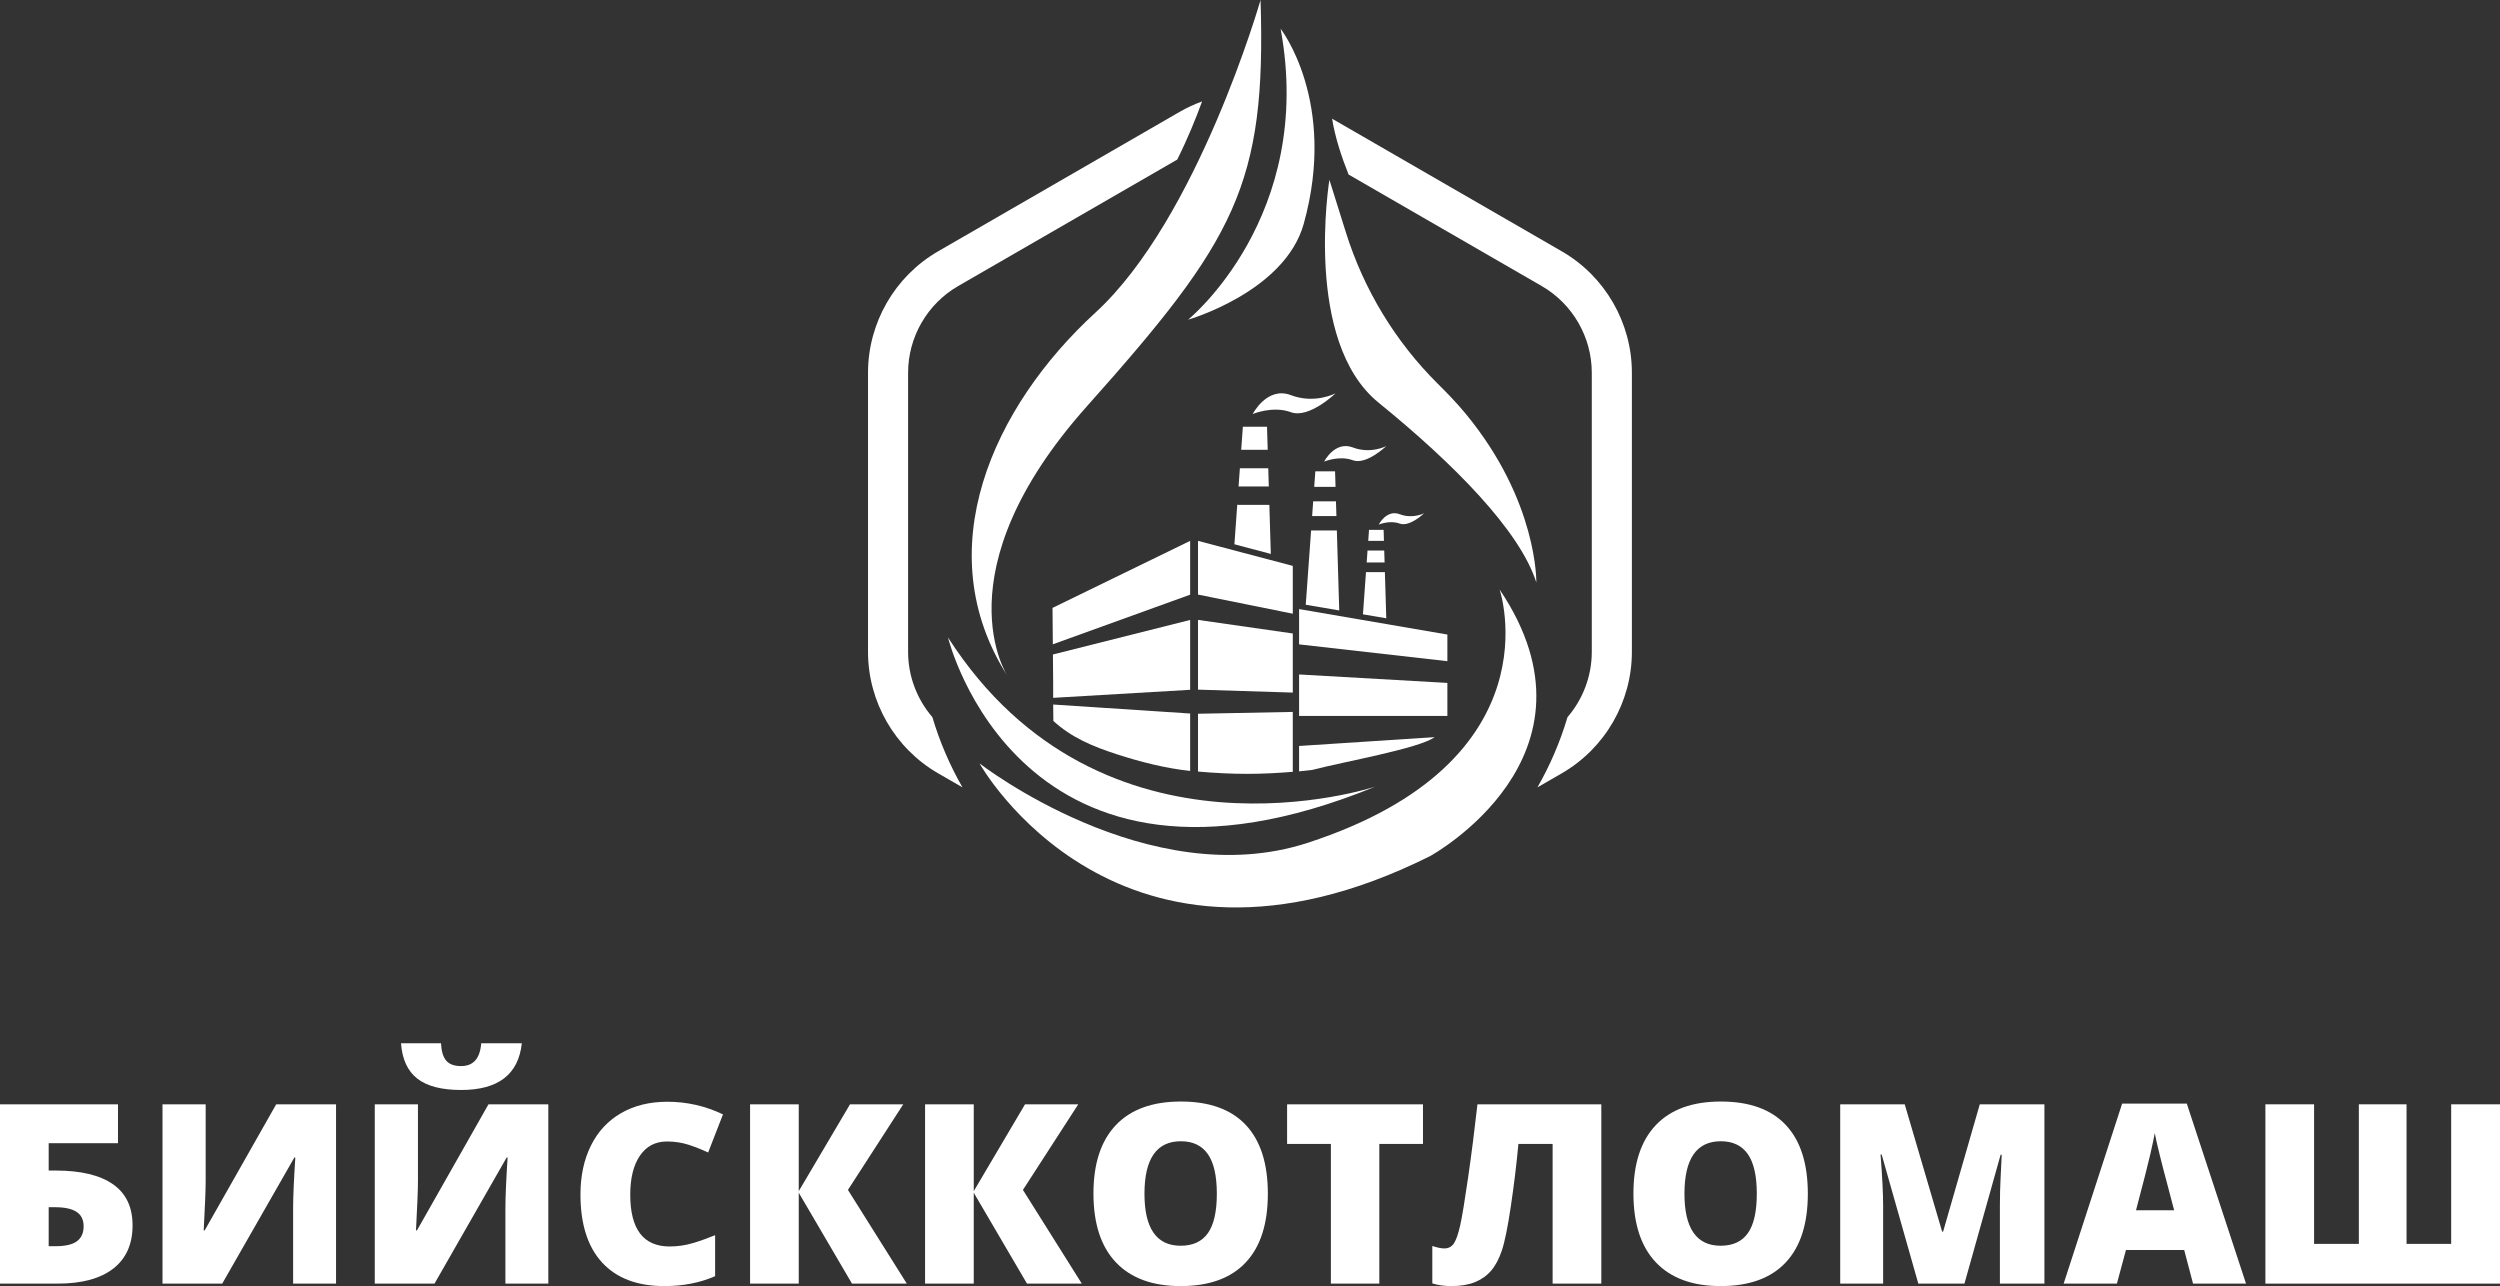
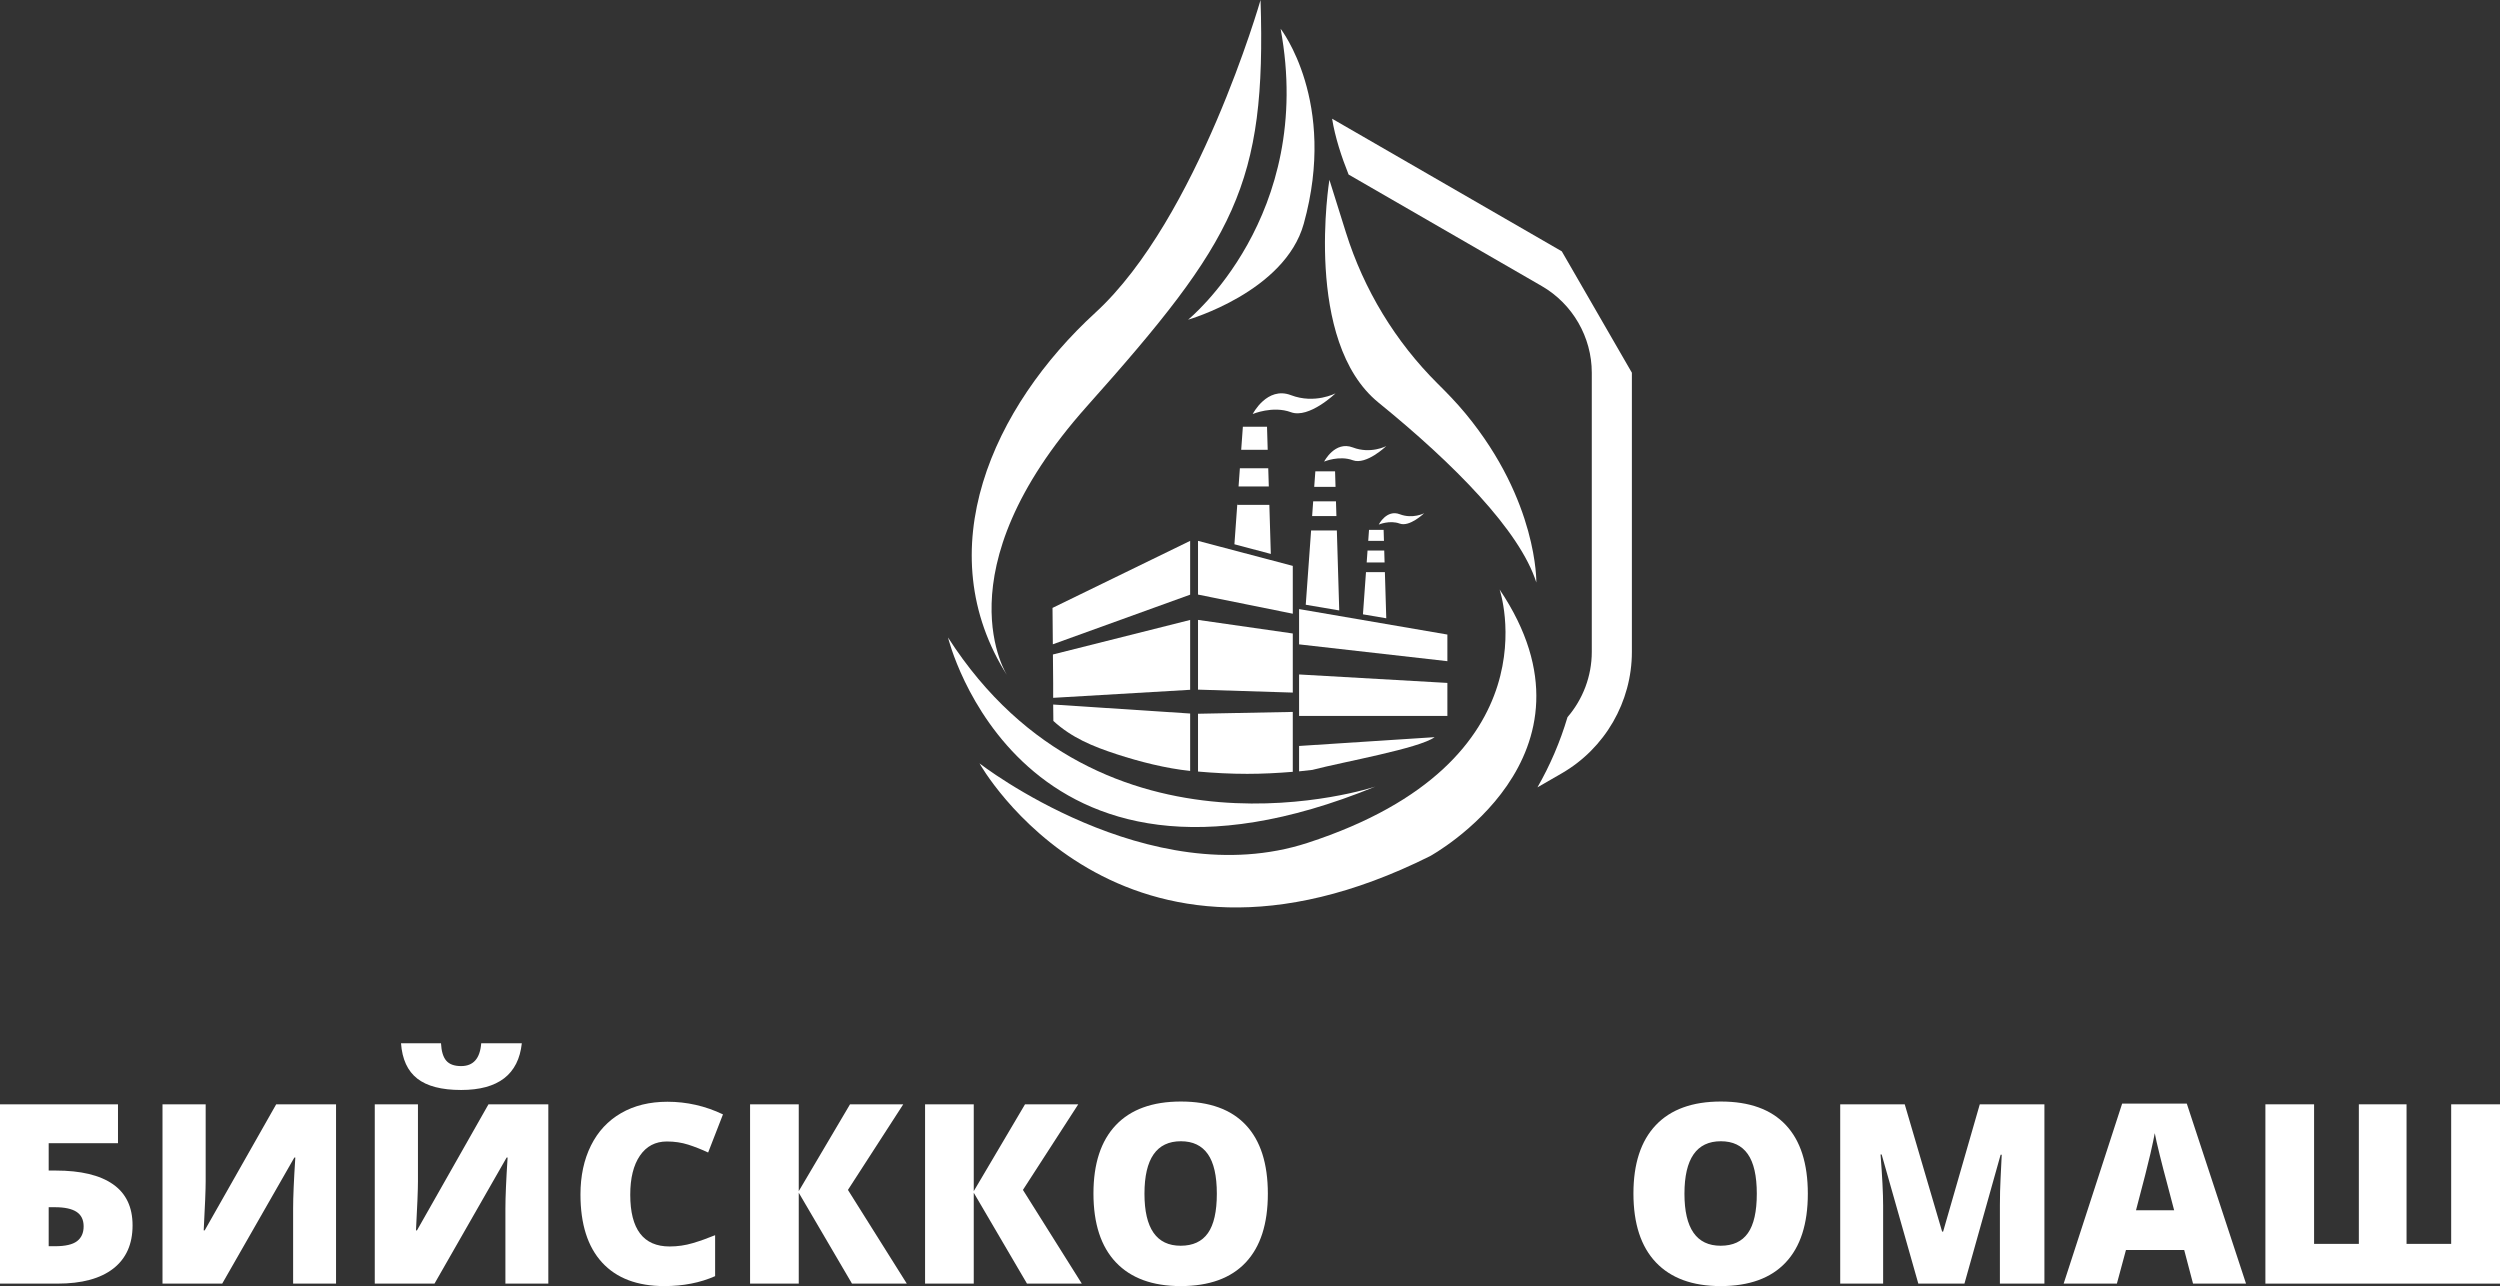
<svg xmlns="http://www.w3.org/2000/svg" id="Слой_1" x="0px" y="0px" viewBox="0 0 1500 771.65" style="enable-background:new 0 0 1500 771.65;" xml:space="preserve">
  <rect x="0" y="0" width="1500" height="771.65" fill="#333333" stroke="none" />
  <style type="text/css"> .st0{fill:#FFFFFF;} </style>
  <g>
    <g>
      <path class="st0" d="M79.54,735.22c0,11.28-3.86,19.93-11.59,25.94c-7.73,6.01-18.87,9.01-33.44,9.01H0V662.59h70.79v23.33H29.21 v16.41h4.19c15.06,0,26.51,2.73,34.36,8.2C75.62,716.01,79.54,724.23,79.54,735.22z M29.21,747.73h3.9 c6.08,0,10.45-1.01,13.1-3.02c2.65-2.01,3.97-4.98,3.97-8.9c0-3.92-1.41-6.82-4.23-8.68c-2.82-1.86-7.15-2.8-12.99-2.8h-3.75 V747.73z" />
      <path class="st0" d="M97.5,662.59h25.9v46.21c0,4.91-0.39,14.72-1.18,29.43h0.59l42.9-75.64h35.91v107.58h-25.75v-45.03 c0-6.82,0.44-17.02,1.32-30.61h-0.59l-43.27,75.64H97.5V662.59z" />
      <path class="st0" d="M224.87,662.59h25.9v46.21c0,4.91-0.39,14.72-1.18,29.43h0.59l42.9-75.64h35.91v107.58h-25.75v-45.03 c0-6.82,0.44-17.02,1.32-30.61h-0.59l-43.27,75.64h-35.84V662.59z M276.67,653.99c-11.73,0-20.49-2.28-26.31-6.84 s-9.06-11.63-9.75-21.19h23.99c0.24,4.81,1.3,8.29,3.16,10.45c1.86,2.16,4.83,3.24,8.9,3.24c7.36,0,11.38-4.56,12.07-13.69h24.36 C311.09,644.64,298.94,653.99,276.67,653.99z" />
      <path class="st0" d="M400.15,684.89c-6.92,0-12.31,2.83-16.19,8.5c-3.88,5.67-5.81,13.48-5.81,23.44 c0,20.7,7.87,31.05,23.62,31.05c4.76,0,9.37-0.66,13.83-1.99c4.46-1.32,8.95-2.92,13.47-4.78v24.58 c-8.98,3.97-19.13,5.96-30.46,5.96c-16.24,0-28.69-4.71-37.34-14.13c-8.66-9.42-12.99-23.03-12.99-40.84 c0-11.14,2.1-20.92,6.29-29.36c4.19-8.44,10.23-14.92,18.1-19.46c7.87-4.54,17.13-6.81,27.78-6.81c11.63,0,22.74,2.53,33.33,7.58 l-8.9,22.88c-3.97-1.86-7.95-3.43-11.92-4.71C408.98,685.53,404.71,684.89,400.15,684.89z" />
      <path class="st0" d="M544.08,770.17h-32.89l-31.94-54.53v54.53h-29.21V662.59h29.21v52.1l30.76-52.1h31.94l-33.19,51.36 L544.08,770.17z" />
      <path class="st0" d="M649.08,770.17h-32.89l-31.94-54.53v54.53h-29.21V662.59h29.21v52.1l30.76-52.1h31.94l-33.19,51.36 L649.08,770.17z" />
      <path class="st0" d="M760.71,716.24c0,18.1-4.44,31.86-13.32,41.28c-8.88,9.42-21.88,14.13-39,14.13 c-16.88,0-29.81-4.73-38.82-14.2c-9-9.47-13.5-23.25-13.5-41.35c0-17.91,4.48-31.58,13.43-41.02 c8.95-9.44,21.96-14.16,39.04-14.16c17.12,0,30.1,4.68,38.93,14.05C756.29,684.33,760.71,698.09,760.71,716.24z M686.68,716.24 c0,20.8,7.24,31.2,21.71,31.2c7.36,0,12.82-2.53,16.37-7.58c3.56-5.05,5.34-12.93,5.34-23.62c0-10.74-1.8-18.68-5.41-23.8 c-3.61-5.13-8.99-7.69-16.15-7.69C693.97,684.74,686.68,695.24,686.68,716.24z" />
-       <path class="st0" d="M827.6,770.17h-29.07v-83.81h-26.27v-23.77h81.53v23.77h-26.2V770.17z" />
-       <path class="st0" d="M960.78,770.17h-29.21v-83.81h-20.53c-1.13,12.22-2.64,24.65-4.52,37.31c-1.89,12.66-3.69,21.54-5.41,26.64 c-1.72,5.1-3.89,9.16-6.51,12.18c-2.62,3.02-5.87,5.3-9.75,6.84c-3.88,1.55-8.56,2.32-14.05,2.32c-4.17,0-7.97-0.54-11.41-1.62 v-22.44c2.94,0.98,5.35,1.47,7.21,1.47c2.55,0,4.5-1.07,5.85-3.2c1.35-2.13,2.59-5.76,3.72-10.89c1.13-5.13,2.7-14.64,4.71-28.55 c2.01-13.91,3.87-28.51,5.59-43.82h74.32V770.17z" />
      <path class="st0" d="M1084.7,716.24c0,18.1-4.44,31.86-13.32,41.28c-8.88,9.42-21.88,14.13-39,14.13 c-16.88,0-29.81-4.73-38.82-14.2c-9-9.47-13.5-23.25-13.5-41.35c0-17.91,4.48-31.58,13.43-41.02 c8.95-9.44,21.96-14.16,39.04-14.16c17.12,0,30.1,4.68,38.93,14.05C1080.28,684.33,1084.7,698.09,1084.7,716.24z M1010.67,716.24 c0,20.8,7.24,31.2,21.71,31.2c7.36,0,12.82-2.53,16.37-7.58c3.56-5.05,5.33-12.93,5.33-23.62c0-10.74-1.8-18.68-5.41-23.8 c-3.61-5.13-8.99-7.69-16.15-7.69C1017.96,684.74,1010.67,695.24,1010.67,716.24z" />
      <path class="st0" d="M1150.99,770.17l-22-77.48h-0.66c1.03,13.2,1.55,23.45,1.55,30.76v46.73h-25.75V662.59h38.71l22.44,76.38 h0.59l22-76.38h38.78v107.58h-26.71v-47.17c0-2.45,0.04-5.17,0.11-8.17c0.07-2.99,0.4-10.33,0.99-22h-0.66l-21.71,77.34H1150.99z" />
      <path class="st0" d="M1315.82,770.17l-5.3-20.16h-34.95l-5.44,20.16h-31.94l35.1-108.02h38.78l35.54,108.02H1315.82z M1304.49,726.17l-4.64-17.66c-1.08-3.92-2.39-9-3.94-15.23c-1.55-6.23-2.56-10.69-3.05-13.39c-0.44,2.5-1.31,6.62-2.61,12.36 s-4.18,17.05-8.65,33.92H1304.49z" />
      <path class="st0" d="M1500,770.17h-140.76V662.59h29.21v83.74h26.86v-83.74h28.62v83.74h26.78v-83.74H1500V770.17z" />
    </g>
    <g>
-       <path class="st0" d="M559.43,430.3c-9.24-10.75-14.57-24.61-14.57-39.16v-167.5c0-21.38,11.5-41.31,30.02-52l131.47-75.9 c6.34-12.71,11.3-24.99,14.9-34.88c-4.58,1.66-9.05,3.72-13.35,6.2L562.86,150.8c-25.94,14.98-42.05,42.89-42.05,72.84v167.5 c0,29.95,16.11,57.86,42.05,72.84l14.62,8.44C569.92,459.25,563.84,445.13,559.43,430.3z" />
-       <path class="st0" d="M937.08,150.8L799.26,71.23c1.78,11.11,5.66,22.93,9.9,33.5l115.89,66.91c18.52,10.69,30.02,30.62,30.02,52 v167.5c0,14.55-5.33,28.41-14.57,39.16c-4.41,14.84-10.48,28.95-18.04,42.12l14.62-8.44c25.94-14.98,42.05-42.89,42.05-72.84 v-167.5C979.13,193.68,963.02,165.77,937.08,150.8z" />
+       <path class="st0" d="M937.08,150.8L799.26,71.23c1.78,11.11,5.66,22.93,9.9,33.5l115.89,66.91c18.52,10.69,30.02,30.62,30.02,52 v167.5c0,14.55-5.33,28.41-14.57,39.16c-4.41,14.84-10.48,28.95-18.04,42.12l14.62-8.44c25.94-14.98,42.05-42.89,42.05-72.84 v-167.5z" />
    </g>
    <path class="st0" d="M756.33,0c0,0-37.59,131.21-99.09,187.58s-100.82,142.64-52.74,218c0,0-41.3-62.12,47.7-161.87 S759.83,110.9,756.33,0z" />
    <path class="st0" d="M568.82,382.51c0,0,42.73,176.89,256.4,89.44C825.22,471.95,661.25,526.61,568.82,382.51z" />
    <path class="st0" d="M587.71,458.04c0,0,83.12,149.09,270.31,55.65c0,0,109.32-59.63,41.74-160c0,0,35.09,103.15-115.28,152.05 C689.02,536.78,587.71,458.04,587.71,458.04z" />
    <path class="st0" d="M797.64,107.88c0,0-15.79,96.93,29.49,133.7s84.84,76.87,94.67,107.92c0,0,1.01-48.63-42.31-101.15 c-5.85-7.09-11.36-12.66-16.85-18.12c-25.46-25.3-44.33-56.46-55.08-90.71L797.64,107.88z" />
    <path class="st0" d="M773.36,175.13" />
    <path class="st0" d="M712.85,191.82c0,0,76.35-61.86,55.52-174.56c0,0,34.21,43.74,13.89,116.98 C770.91,175.13,712.85,191.82,712.85,191.82z" />
    <polygon class="st0" points="643.48,374.97 643.46,372.72 643.46,372.72 " />
    <g>
      <polygon class="st0" points="779.45,386.62 868.43,396.71 868.43,380.73 779.45,365.45 " />
      <path class="st0" d="M801.32,235.99c0,0-12.42,6.58-26.77,1.1c-14.35-5.48-22.93,11.33-22.93,11.33s12.06-5.12,22.93-1.1 C785.42,251.34,801.32,235.99,801.32,235.99z" />
      <path class="st0" d="M794.48,276.96c0,0,9.05-3.84,17.2-0.82c8.15,3.02,20.08-8.5,20.08-8.5s-9.32,4.94-20.08,0.82 C800.91,264.35,794.48,276.96,794.48,276.96z" />
      <path class="st0" d="M827.23,314.75c0,0,6.62-2.81,12.59-0.6s14.69-6.22,14.69-6.22s-6.82,3.61-14.69,0.6 C831.94,305.52,827.23,314.75,827.23,314.75z" />
      <polygon class="st0" points="821.41,317.94 820.94,324.52 830.37,324.52 830.17,317.94 " />
      <polygon class="st0" points="817.77,368.6 831.76,370.97 830.93,343.27 819.59,343.27 " />
      <polygon class="st0" points="820.01,337.46 830.75,337.46 830.54,330.33 820.52,330.33 " />
      <polygon class="st0" points="789.21,282.78 788.53,292.14 801.32,292.14 801.04,282.78 " />
      <polygon class="st0" points="787.28,309.65 801.85,309.65 801.58,300.78 787.91,300.78 " />
      <polygon class="st0" points="783.45,362.85 803.54,366.26 802.11,318.29 786.66,318.29 " />
      <polygon class="st0" points="760.21,256.05 745.72,256.05 744.72,269.88 760.62,269.88 " />
      <polygon class="st0" points="760.95,280.95 743.93,280.95 743.14,291.86 761.28,291.86 " />
      <polygon class="st0" points="761.61,302.93 742.43,302.93 742.43,301.79 740.65,326.56 762.49,332.36 " />
      <polygon class="st0" points="631.9,410.06 631.9,418.7 714.09,413.88 714.09,371.97 631.75,392.69 " />
      <polygon class="st0" points="631.7,386.58 714.09,356.8 714.09,324.52 631.51,364.74 " />
      <path class="st0" d="M631.91,422.72l-0.01-0.56c0,0,0.06,10.37,0.12,10.42c10.97,10.01,23.46,15.22,38.05,19.97 c13.69,4.46,29.39,8.49,44.02,10v-34.44L631.91,422.72z" />
      <path class="st0" d="M779.45,447.58v15.23c2.66-0.25,5.3-0.56,7.94-0.87c19.17-4.98,64.08-12.86,73.4-19.64L779.45,447.58z" />
      <polygon class="st0" points="718.81,356.75 775.67,368.23 775.67,339.53 718.81,324.52 " />
      <polygon class="st0" points="718.81,413.78 775.67,415.55 775.67,380.09 718.81,371.94 " />
      <path class="st0" d="M718.81,428.25v34.68c9.73,0.86,19.57,1.38,29.52,1.38c9.21,0,18.31-0.48,27.34-1.22v-35.94L718.81,428.25z" />
      <polygon class="st0" points="779.45,429.55 868.43,429.55 868.43,409.75 779.45,404.68 " />
    </g>
  </g>
</svg>